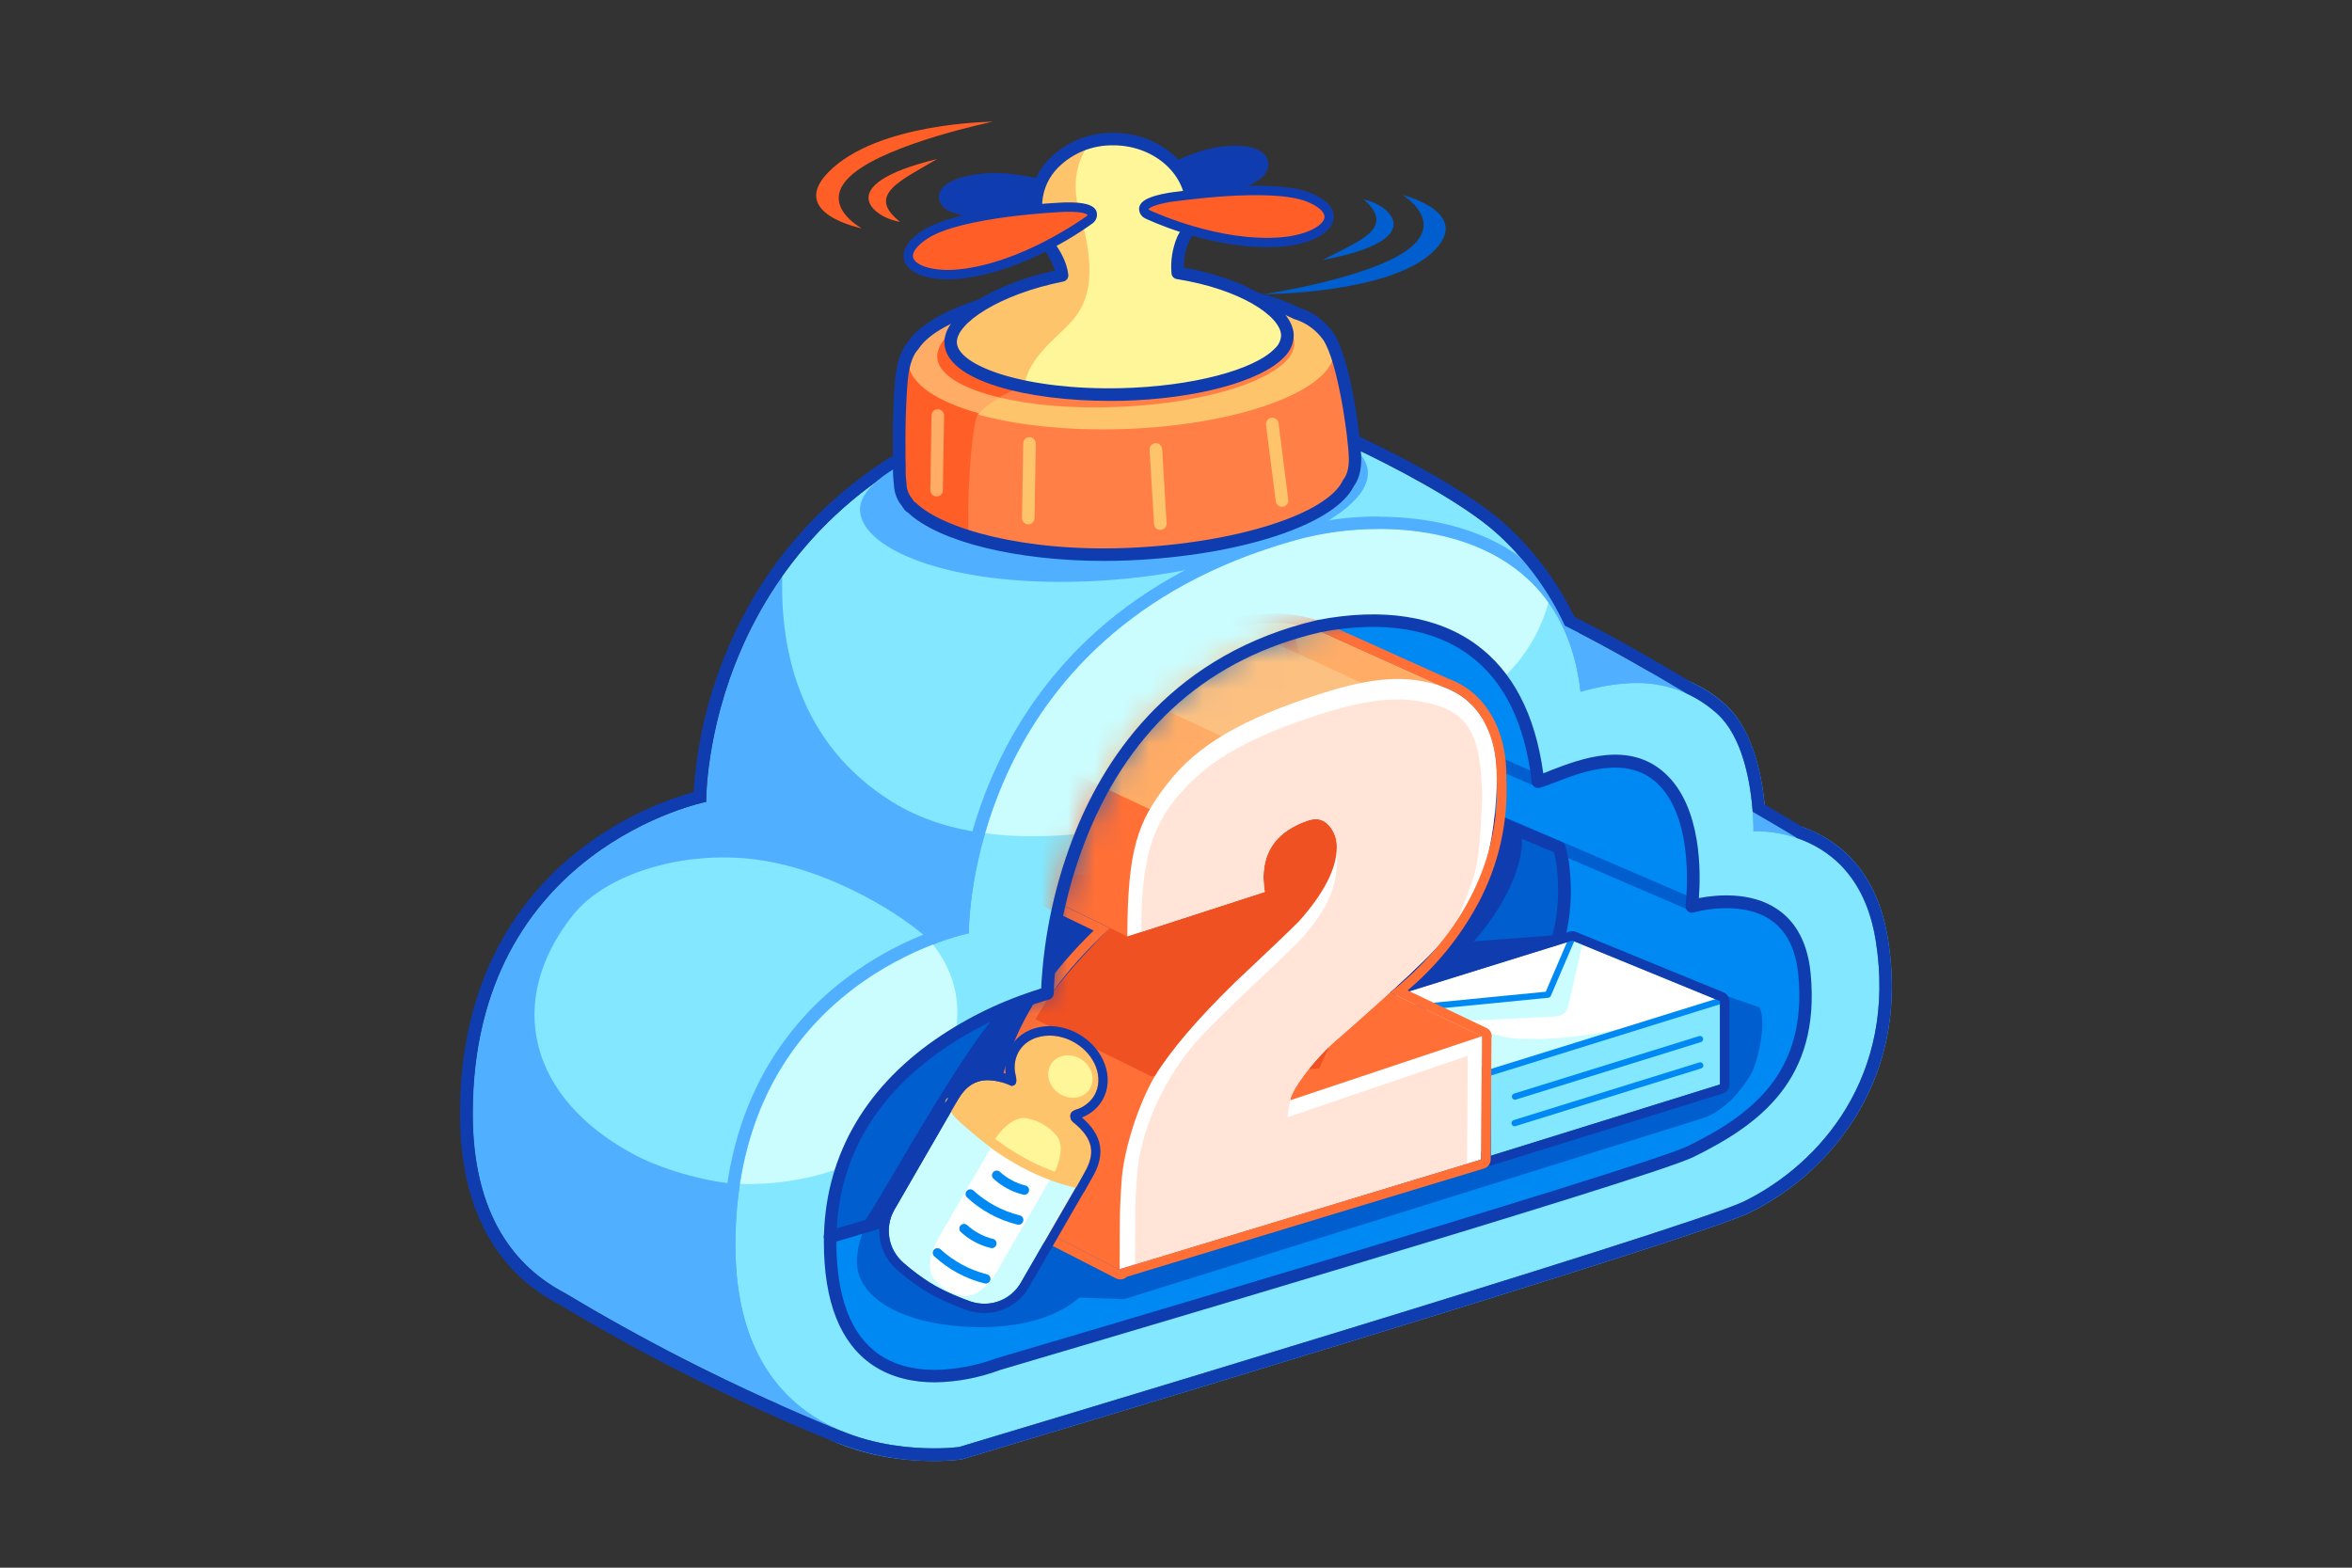
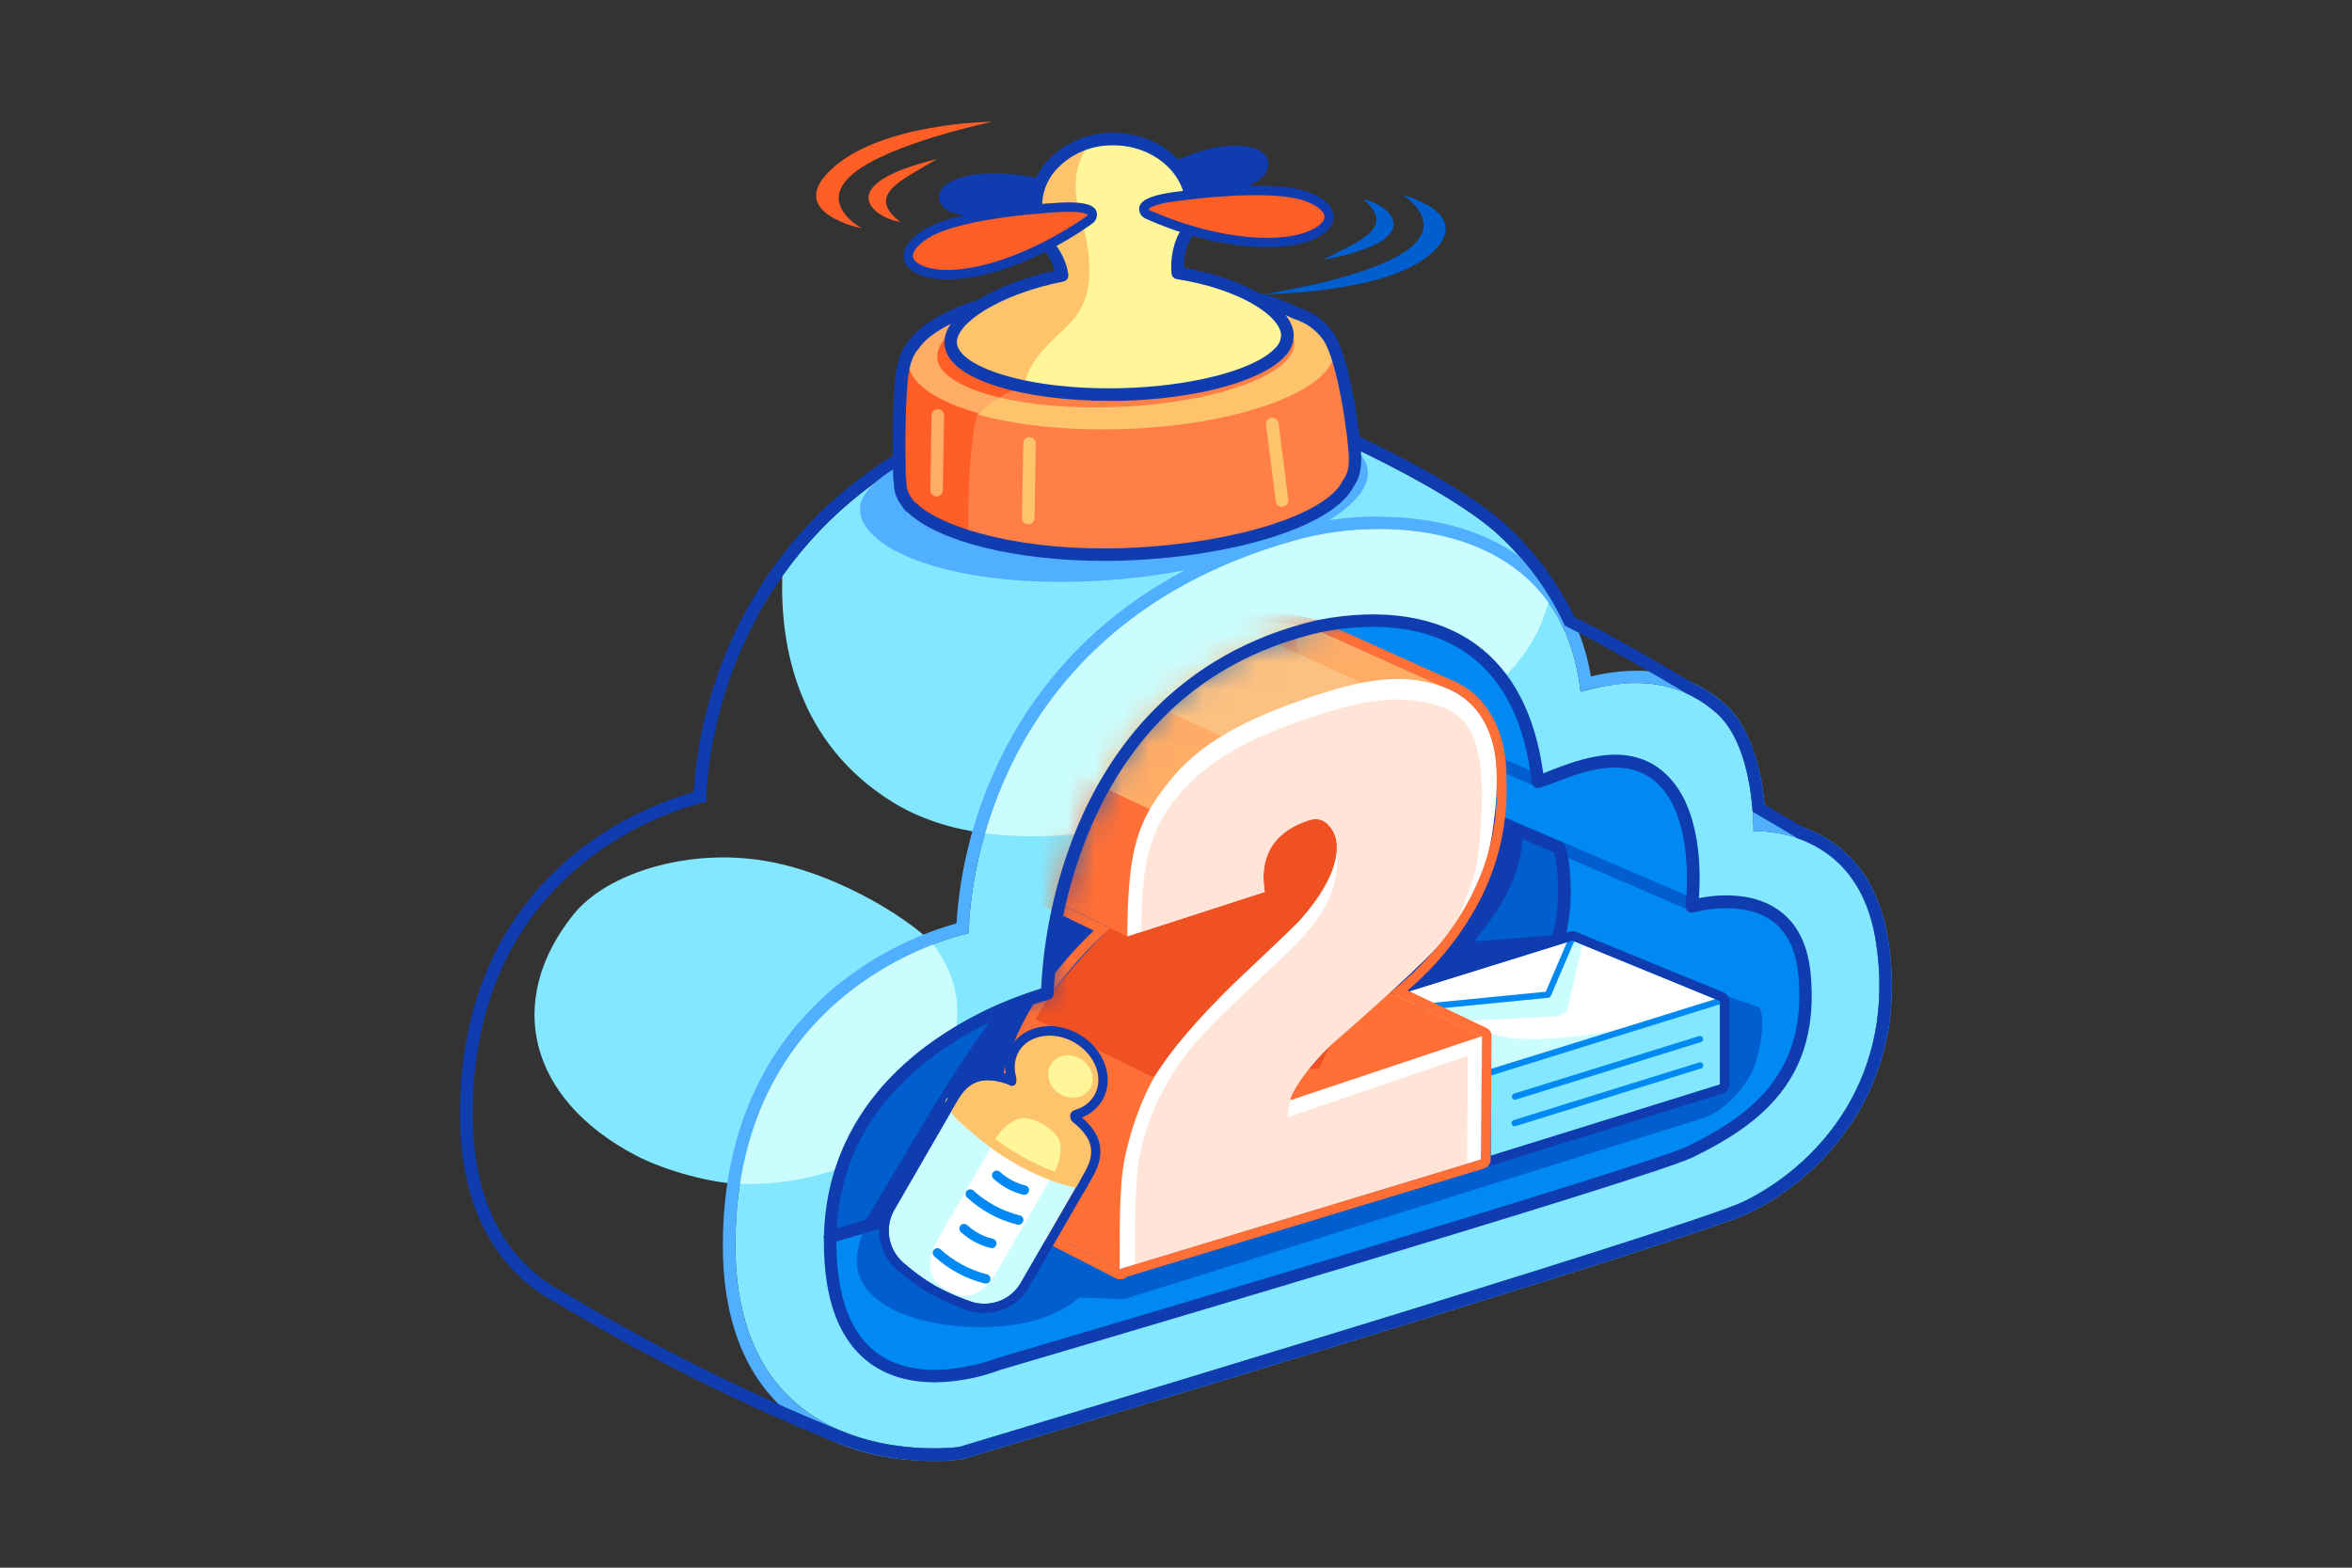
<svg xmlns="http://www.w3.org/2000/svg" width="87" height="58" viewBox="0 0 87 58" fill="none">
  <rect x="0" y="0" width="87" height="58" fill="#333333" stroke="none" />
-   <path d="M69.383 34.8C68.991 32.351 67.585 31.38 66.444 30.996V30.983C65.929 30.676 65.39 30.356 64.832 30.033C64.759 29.038 64.484 27.264 63.496 26.386C63.166 26.091 62.793 25.846 62.39 25.66C61.034 24.848 59.518 23.969 57.939 23.175L57.884 23.149C57.305 21.899 56.488 20.774 55.48 19.836C53.418 17.889 47.44 15.278 46.316 15.026C45.231 14.782 42.698 14.446 40.034 14.772C39.469 14.831 38.91 14.934 38.361 15.08C37.868 15.198 37.384 15.347 36.91 15.526C25.984 19.325 26.116 29.666 26.116 29.666C26.116 29.666 17.48 31.375 17.48 41.202C17.48 44.998 19.089 46.9 20.889 47.838C22.246 48.656 23.714 49.478 25.297 50.287C27.335 51.331 29.29 52.206 31.124 52.947V52.941C33.261 53.838 35.474 53.534 35.474 53.534C35.474 53.534 62.315 45.488 64.496 44.454C67.314 43.075 70.18 39.81 69.383 34.8Z" fill="#50B0FF" />
  <path d="M35.837 34.527C35.837 34.527 35.694 23.413 47.877 19.994C51.04 19.066 57.737 19.151 58.463 25.593C59.443 25.337 61.621 24.723 63.498 26.386C64.921 27.647 64.86 30.754 64.86 30.754C64.86 30.754 68.688 30.489 69.384 34.8C70.186 39.81 67.315 43.075 64.499 44.455C62.315 45.488 35.479 53.534 35.479 53.534C35.479 53.534 27.203 54.675 27.203 46.063C27.202 36.236 35.837 34.527 35.837 34.527Z" fill="#83E8FF" />
  <path d="M47.877 19.994C50.366 19.264 55.042 19.162 57.273 22.288C57.289 22.224 57.307 22.159 57.322 22.094C56.809 21.264 56.19 20.505 55.48 19.836C53.418 17.889 47.44 15.278 46.316 15.026C45.231 14.782 42.698 14.446 40.034 14.772C39.469 14.831 38.91 14.934 38.36 15.08C37.868 15.198 37.384 15.347 36.91 15.526C33.017 16.881 30.53 19.067 28.936 21.317C28.859 23.954 29.517 27.495 32.996 29.663C34.019 30.299 35.189 30.663 36.43 30.83C37.468 27.271 40.265 22.13 47.877 19.994Z" fill="#83E8FF" />
  <path d="M50.53 27.608C50.53 27.608 56.098 26.674 57.276 22.285C55.042 19.159 50.366 19.261 47.88 19.99C40.268 22.127 37.468 27.268 36.438 30.825C42.608 31.661 50.53 27.608 50.53 27.608Z" fill="#CBFDFF" />
  <path d="M34.509 34.939C34.02 34.307 31.255 32.352 28.303 31.851C25.458 31.368 22.438 32.294 21.2 33.848C18.677 37.013 19.523 40.645 23.509 42.743C24.643 43.338 26.381 43.78 27.368 43.803C28.241 38.083 32.352 35.771 34.509 34.939Z" fill="#83E8FF" />
  <path d="M32.577 42.462C32.577 42.462 37.352 38.618 34.509 34.939C32.353 35.771 28.245 38.083 27.368 43.803C30.674 43.883 32.577 42.462 32.577 42.462Z" fill="#CBFDFF" />
  <path d="M38.701 36.7C38.701 36.7 38.701 25.429 48.768 23.086C52.695 22.326 56.281 23.577 56.874 28.848C57.677 28.639 59.923 27.332 61.433 28.721C63.017 30.178 62.574 33.471 62.574 33.471C62.574 33.471 66.409 32.325 66.749 35.994C67.11 39.84 64.818 41.439 62.513 42.567C60.726 43.414 36.861 50.441 36.861 50.441C36.861 50.441 30.645 52.956 30.645 45.909C30.648 38.689 38.701 36.7 38.701 36.7Z" fill="#0089F3" />
  <path d="M62.532 33.675C62.501 33.675 62.47 33.668 62.441 33.655L54.048 30.044C54.018 30.033 53.992 30.016 53.969 29.994C53.946 29.973 53.928 29.946 53.916 29.918C53.904 29.889 53.897 29.858 53.898 29.826C53.898 29.795 53.904 29.764 53.916 29.735C53.929 29.706 53.947 29.68 53.97 29.659C53.992 29.637 54.019 29.62 54.049 29.609C54.078 29.598 54.109 29.593 54.141 29.595C54.172 29.596 54.203 29.604 54.231 29.618L62.625 33.229C62.674 33.25 62.715 33.288 62.739 33.335C62.764 33.383 62.772 33.438 62.761 33.49C62.75 33.542 62.721 33.59 62.679 33.623C62.638 33.657 62.586 33.675 62.532 33.675Z" fill="#005ECE" />
  <path d="M56.702 29.034C56.67 29.034 56.638 29.027 56.609 29.014L52.78 27.34C52.724 27.316 52.679 27.269 52.657 27.212C52.634 27.155 52.635 27.091 52.66 27.034C52.685 26.978 52.731 26.934 52.788 26.911C52.845 26.889 52.909 26.89 52.966 26.914L56.799 28.589C56.848 28.611 56.888 28.648 56.912 28.696C56.937 28.743 56.944 28.797 56.933 28.849C56.922 28.901 56.894 28.948 56.852 28.982C56.811 29.015 56.76 29.034 56.707 29.034H56.702Z" fill="#005ECE" />
  <path d="M30.649 45.833C36.953 43.966 52.18 39.43 53.594 38.757C55.898 37.628 58.19 36.03 57.829 32.183C57.804 31.905 57.752 31.631 57.673 31.363L53.651 29.66C53.733 28.93 53.727 28.192 53.635 27.463L47.951 25.038C47.903 24.547 47.81 24.062 47.672 23.589L47.4 23.473C38.7 26.47 38.7 36.697 38.7 36.697C38.7 36.697 30.706 38.677 30.649 45.833Z" fill="#005ECE" />
  <path d="M30.591 45.91V45.833C30.625 42.108 32.828 39.81 34.664 38.535C35.882 37.702 37.226 37.068 38.644 36.656C38.72 34.789 39.088 32.946 39.734 31.194C40.731 28.507 42.866 24.979 47.382 23.422L47.403 23.415L47.722 23.546L47.729 23.572C47.864 24.038 47.957 24.515 48.006 24.998L53.69 27.422V27.455C53.78 28.175 53.788 28.902 53.712 29.624L57.721 31.32L57.729 31.347C57.81 31.618 57.863 31.896 57.888 32.178C58.245 35.994 56.048 37.62 53.62 38.809C52.206 39.478 37.097 43.981 30.666 45.885L30.591 45.91ZM47.399 23.541C42.943 25.085 40.831 28.573 39.844 31.231C39.195 32.985 38.829 34.831 38.76 36.7V36.746L38.715 36.757C37.294 37.16 35.947 37.792 34.727 38.628C32.922 39.878 30.768 42.127 30.709 45.75C37.178 43.834 52.169 39.37 53.569 38.702C55.96 37.532 58.123 35.932 57.772 32.187C57.748 31.921 57.7 31.659 57.626 31.404L53.647 29.719L53.582 29.735L53.594 29.651V29.58H53.602C53.672 28.89 53.664 28.195 53.581 27.507L47.897 25.081V25.048C47.849 24.57 47.759 24.097 47.628 23.635L47.399 23.541Z" fill="#005ECE" />
  <path d="M40.744 46.707C40.434 48.054 38.819 49.126 36.202 49.099C33.585 49.073 31.755 48.121 31.696 46.74C31.675 46.22 31.917 45.393 32.112 45.322C33.658 44.766 34.584 44.2 36.568 44.219C39.185 44.246 41.054 45.356 40.744 46.707Z" fill="#005ECE" />
  <path d="M43.39 37.16V32.355L39.439 32.371C39.063 33.716 38.842 35.099 38.78 36.495C38.344 36.617 37.917 36.773 37.504 36.959V37.068C36.583 36.959 32.434 44.655 31.914 45.279C35.807 44.119 39.66 42.973 43.567 41.789C44.017 40.368 45.579 37.913 43.39 37.16Z" fill="#0F3DB0" />
  <path d="M56.284 30.847C56.284 30.847 56.596 32.404 54.52 34.826L58.188 34.548L59.847 36.487L49.227 39.427L49.399 37.04L54.312 29.913L56.284 30.847Z" fill="#0F3DB0" />
  <path d="M30.703 45.994C30.647 45.994 30.593 45.974 30.55 45.938C30.508 45.901 30.48 45.851 30.472 45.795C30.464 45.74 30.476 45.684 30.507 45.637C30.537 45.59 30.583 45.555 30.637 45.539L32.458 45.001C39.364 42.957 52.22 39.154 53.495 38.55C55.826 37.408 57.94 35.848 57.599 32.208C57.579 31.981 57.54 31.756 57.483 31.536L53.574 29.882C53.545 29.871 53.519 29.855 53.496 29.835C53.468 29.81 53.446 29.779 53.433 29.743C53.42 29.708 53.415 29.67 53.42 29.632C53.494 28.966 53.494 28.293 53.42 27.627L47.861 25.253C47.823 25.237 47.79 25.212 47.766 25.179C47.741 25.146 47.726 25.107 47.721 25.067C47.674 24.588 47.584 24.115 47.45 23.654C47.433 23.595 47.441 23.531 47.471 23.477C47.501 23.424 47.551 23.384 47.61 23.367C47.669 23.35 47.733 23.358 47.786 23.388C47.84 23.418 47.88 23.468 47.896 23.527C48.025 23.97 48.115 24.422 48.167 24.88L53.724 27.252C53.761 27.268 53.794 27.293 53.818 27.325C53.842 27.357 53.858 27.394 53.864 27.434C53.951 28.125 53.963 28.823 53.899 29.516L57.768 31.152C57.799 31.165 57.827 31.186 57.85 31.211C57.873 31.236 57.889 31.267 57.899 31.299C57.984 31.581 58.039 31.87 58.065 32.163C58.433 36.084 56.185 37.751 53.701 38.968C52.39 39.589 39.512 43.398 32.589 45.446L30.769 45.985C30.747 45.991 30.725 45.994 30.703 45.994Z" fill="#0F3DB0" />
  <path d="M65.064 37.261L62.594 36.409L53.338 37.569C53.338 37.569 38.164 43.017 38.086 42.904C38.009 42.79 33.495 45.977 33.495 45.977L37.131 47.908L41.578 48.066L63.038 41.354C63.038 41.354 63.989 41.077 64.758 39.755C65.038 39.287 65.38 37.682 65.064 37.261Z" fill="#005ECE" />
  <mask id="mask0_1_21093" style="mask-type:luminance" maskUnits="userSpaceOnUse" x="30" y="22" width="37" height="29">
    <path d="M38.701 36.7C38.701 36.7 38.701 25.429 48.768 23.086C52.695 22.326 56.281 23.577 56.874 28.848C57.677 28.639 59.923 27.332 61.433 28.721C63.017 30.178 62.574 33.471 62.574 33.471C62.574 33.471 66.409 32.325 66.749 35.994C67.11 39.84 64.818 41.439 62.513 42.567C60.726 43.414 36.861 50.441 36.861 50.441C36.861 50.441 30.645 52.956 30.645 45.909C30.648 38.689 38.701 36.7 38.701 36.7Z" fill="white" />
  </mask>
  <g mask="url(#mask0_1_21093)">
    <path d="M63.621 37.034L58.158 34.796L49.587 37.462V40.117L55.088 42.775L63.621 40.121V37.035L63.616 37.036L63.621 37.034Z" fill="#50B0FF" />
    <path d="M63.621 40.121L55.049 42.788V39.702L63.621 37.035V40.121Z" fill="#83E8FF" />
    <path d="M63.621 37.034L55.048 39.7L49.587 37.462L58.158 34.796L63.621 37.034Z" fill="white" />
    <path d="M49.8 37.528L57.241 36.799L58.142 34.663L58.568 34.779L58.029 37.141C58.02 37.257 57.971 37.367 57.891 37.451C57.811 37.536 57.704 37.59 57.588 37.605L53.779 37.789C54.134 37.975 55.171 38.298 55.961 38.413C58.373 38.593 60.976 37.828 61.573 37.642C60.181 38.094 56.536 39.227 55.139 39.679L49.8 37.528Z" fill="#CBFDFF" />
    <path d="M55.048 39.816C55.033 39.816 55.018 39.814 55.004 39.808L49.543 37.57C49.528 37.565 49.514 37.557 49.502 37.547C49.491 37.536 49.481 37.523 49.474 37.509C49.468 37.495 49.464 37.479 49.464 37.463C49.464 37.447 49.466 37.431 49.472 37.417C49.478 37.402 49.487 37.389 49.498 37.378C49.51 37.367 49.523 37.358 49.538 37.352C49.553 37.346 49.569 37.344 49.584 37.344C49.6 37.345 49.616 37.349 49.63 37.356L55.053 39.577L63.586 36.923C63.615 36.915 63.646 36.919 63.672 36.933C63.699 36.948 63.719 36.972 63.727 37.001C63.736 37.029 63.734 37.061 63.72 37.087C63.706 37.114 63.683 37.135 63.654 37.145L55.082 39.813C55.071 39.816 55.06 39.817 55.048 39.816Z" fill="#0089F3" />
    <path d="M55.043 43.057C55.012 43.057 54.983 43.045 54.961 43.023C54.939 43.001 54.927 42.972 54.927 42.941V39.759C54.927 39.728 54.939 39.699 54.961 39.677C54.983 39.655 55.012 39.643 55.043 39.643C55.074 39.643 55.103 39.655 55.125 39.677C55.147 39.699 55.159 39.728 55.159 39.759V42.941C55.159 42.972 55.147 43.001 55.125 43.023C55.103 43.045 55.074 43.057 55.043 43.057Z" fill="#0089F3" />
    <path d="M56.044 40.687C56.018 40.688 55.993 40.681 55.972 40.666C55.951 40.651 55.935 40.63 55.928 40.605C55.919 40.575 55.922 40.544 55.936 40.517C55.951 40.489 55.975 40.469 56.005 40.46L62.849 38.332C62.878 38.323 62.909 38.326 62.937 38.34C62.964 38.354 62.984 38.379 62.994 38.408C62.998 38.422 63 38.438 62.999 38.453C62.997 38.468 62.993 38.483 62.986 38.497C62.979 38.511 62.969 38.523 62.957 38.532C62.945 38.542 62.932 38.55 62.917 38.554L56.073 40.681C56.064 40.685 56.054 40.687 56.044 40.687Z" fill="#0089F3" />
    <path d="M56.044 41.667C56.013 41.672 55.982 41.664 55.957 41.646C55.932 41.627 55.915 41.6 55.91 41.569C55.906 41.538 55.914 41.507 55.932 41.482C55.951 41.457 55.978 41.44 56.009 41.435L62.853 39.308C62.868 39.303 62.883 39.301 62.899 39.302C62.914 39.303 62.929 39.307 62.943 39.314C62.957 39.321 62.969 39.331 62.979 39.343C62.989 39.355 62.997 39.369 63.002 39.383C63.006 39.398 63.008 39.414 63.006 39.429C63.005 39.445 63 39.46 62.992 39.474C62.985 39.487 62.975 39.499 62.963 39.509C62.95 39.518 62.937 39.526 62.922 39.53L56.078 41.657C56.067 41.662 56.056 41.666 56.044 41.667Z" fill="#0089F3" />
    <path d="M49.83 37.645C49.799 37.646 49.769 37.635 49.746 37.615C49.723 37.594 49.71 37.565 49.708 37.534C49.707 37.504 49.717 37.474 49.738 37.451C49.759 37.428 49.788 37.414 49.818 37.413L57.177 36.691L58.066 34.618C58.078 34.59 58.101 34.568 58.13 34.556C58.158 34.545 58.19 34.545 58.218 34.557C58.247 34.569 58.269 34.592 58.281 34.621C58.292 34.65 58.291 34.681 58.279 34.71L57.364 36.845C57.356 36.864 57.343 36.881 57.326 36.893C57.309 36.905 57.29 36.913 57.269 36.915L49.845 37.644L49.83 37.645Z" fill="#0089F3" />
    <path d="M58.158 34.8L63.621 37.038V40.123L55.088 42.775L49.587 40.117V37.468L58.158 34.8ZM58.158 34.452C58.123 34.452 58.089 34.457 58.055 34.467L49.483 37.135C49.412 37.157 49.351 37.201 49.307 37.261C49.263 37.321 49.239 37.393 49.239 37.467V40.122C49.239 40.187 49.258 40.251 49.292 40.307C49.327 40.362 49.377 40.407 49.435 40.435L54.937 43.093C54.984 43.115 55.036 43.127 55.088 43.127C55.123 43.127 55.158 43.122 55.191 43.111L63.724 40.457C63.795 40.435 63.857 40.391 63.901 40.331C63.945 40.272 63.969 40.2 63.969 40.125V37.04C63.969 36.954 63.938 36.872 63.882 36.808C63.847 36.767 63.802 36.734 63.752 36.714L58.291 34.476C58.249 34.459 58.204 34.45 58.158 34.451V34.452Z" fill="#0F3DB0" />
    <path d="M54.815 38.34L51.416 36.716C52.365 35.851 53.014 35.219 53.353 34.827C53.995 34.057 54.505 33.185 54.861 32.248C55.192 31.371 55.365 29.764 55.371 28.827C55.382 27.063 54.723 25.927 53.399 25.413L48.963 23.416L48.908 23.391L48.734 23.312L48.706 23.301C48.065 23.075 47.383 22.988 46.706 23.046C45.963 23.094 45.163 23.301 44.282 23.59C41.426 24.527 39.808 25.506 38.761 26.893C37.681 28.285 37.305 29.305 37.304 32.501L37.298 32.513H37.304L41.063 34.336C39.776 35.624 38.856 36.73 38.301 37.654C37.744 38.61 37.38 39.667 37.231 40.764C37.17 41.028 37.128 41.297 37.103 41.567C37.087 41.896 37.06 42.227 37.053 42.588C37.044 43.013 37.053 43.748 37.044 44.71L37.032 44.73L41.44 46.99L41.463 46.943L54.786 42.898L54.815 38.352L54.822 38.344L54.815 38.34Z" fill="#FF6F36" />
    <path d="M48.799 39.536L53.555 28.91L45.692 29.311L41.698 34.647L41.064 34.336C39.777 35.624 38.856 36.73 38.302 37.654C38.293 37.669 38.286 37.685 38.276 37.7L42.58 39.818L48.799 39.536Z" fill="#F05123" />
    <path d="M53.396 25.417L48.961 23.419L48.906 23.395L48.732 23.316L48.704 23.304C48.063 23.078 47.381 22.991 46.703 23.049C45.961 23.098 45.16 23.304 44.28 23.593C43.359 23.885 42.46 24.243 41.591 24.666L41.561 24.707L41.534 24.694C40.283 25.328 39.41 26.034 38.758 26.898C38.518 27.201 38.3 27.521 38.106 27.856L42.539 29.944L55.356 29.175C55.361 29.059 55.364 28.943 55.365 28.834C55.375 27.066 54.717 25.927 53.396 25.417Z" fill="#FFAC66" />
    <path d="M49.013 29.023L50.589 25.361L45.807 23.177C45.29 23.287 44.78 23.426 44.279 23.596C43.358 23.887 42.459 24.246 41.59 24.669L41.56 24.709L41.534 24.696C41.241 24.845 40.97 24.997 40.722 25.155L49.013 29.023Z" fill="#FCC181" />
    <path d="M55.364 28.831C55.364 29.768 55.185 31.375 54.856 32.252C54.499 33.188 53.989 34.06 53.348 34.83C52.821 35.438 51.559 36.618 49.575 38.357C48.68 39.09 47.784 40.281 47.719 40.709L54.814 38.338L54.785 42.898L41.416 46.958C41.423 45.974 41.416 45.23 41.43 44.799C41.438 44.434 41.464 44.103 41.482 43.768C41.553 42.518 42.133 40.813 42.712 39.824C43.3 38.864 44.285 37.709 45.666 36.361C46.856 35.243 47.649 34.485 48.047 34.087C48.975 33.045 49.442 32.134 49.448 31.353C49.455 31.203 49.433 31.055 49.382 30.914C49.332 30.774 49.254 30.645 49.153 30.535C48.955 30.31 48.699 30.249 48.384 30.356C47.285 30.728 46.735 31.435 46.733 32.478C46.739 32.652 46.755 32.826 46.781 32.999L41.7 34.645C41.706 31.407 42.091 30.379 43.197 28.978C44.269 27.586 45.922 26.604 48.839 25.671C49.738 25.384 50.554 25.18 51.313 25.135C52.007 25.079 52.704 25.171 53.359 25.404C54.706 25.904 55.375 27.047 55.364 28.831Z" fill="white" />
    <path d="M53.352 26.164C52.699 25.931 52.003 25.838 51.311 25.892C50.552 25.937 49.736 26.138 48.837 26.425C45.92 27.353 44.408 28.325 43.351 29.73C42.445 30.931 42.222 32.312 42.216 34.475L46.782 32.996C46.756 32.824 46.74 32.65 46.735 32.475C46.735 31.433 47.285 30.726 48.385 30.354C48.7 30.247 48.956 30.307 49.154 30.532C49.255 30.643 49.333 30.772 49.383 30.912C49.434 31.052 49.456 31.201 49.449 31.35C49.565 32.91 48.974 33.794 48.045 34.83C47.649 35.225 46.855 35.982 45.665 37.1C44.282 38.447 43.896 38.881 43.306 39.843C42.733 40.778 42.333 41.808 42.127 42.885C42.053 43.466 42.01 44.05 41.997 44.635C41.988 45.063 41.99 45.802 41.984 46.778L54.267 43.043L54.292 39.062L47.627 41.336V41.329C47.637 41.114 47.676 40.902 47.743 40.698L47.721 40.706C47.788 40.278 48.683 39.082 49.577 38.353C51.56 36.613 52.825 35.435 53.349 34.827C54.022 34.015 54.135 33.453 54.465 32.579C54.749 31.822 54.785 30.341 54.83 29.396C54.76 27.815 54.61 26.635 53.352 26.164Z" fill="#FFE4D7" />
    <path d="M47.087 23.044C47.647 23.038 48.203 23.13 48.731 23.316L48.963 23.419L53.399 25.417C54.831 25.917 55.404 27.396 55.365 28.788C55.527 32.036 53.838 34.82 51.421 36.72L54.82 38.344H54.827L54.82 38.352L54.791 42.898L41.461 46.94L41.438 46.987L37.03 44.726C36.841 40.21 37.677 37.468 41.063 34.336L37.304 32.525H37.298C37.189 28.008 38.671 26.086 42.07 24.449C43.586 23.835 45.363 23.05 47.091 23.05M47.091 22.702C45.425 22.702 43.756 23.384 42.284 23.987L41.936 24.127L41.916 24.136C40.02 25.048 38.835 26 38.071 27.223C37.248 28.536 36.887 30.218 36.947 32.526C36.948 32.586 36.965 32.643 36.995 32.694C37.025 32.745 37.067 32.788 37.118 32.818C37.134 32.828 37.151 32.837 37.169 32.844L40.456 34.428C38.941 35.899 37.958 37.328 37.379 38.889C36.8 40.45 36.579 42.274 36.683 44.741C36.686 44.803 36.705 44.862 36.738 44.914C36.771 44.966 36.818 45.008 36.872 45.036L41.28 47.297C41.329 47.322 41.384 47.335 41.439 47.335C41.478 47.335 41.518 47.33 41.555 47.318C41.604 47.3 41.649 47.273 41.686 47.236L54.893 43.231C54.964 43.209 55.026 43.166 55.071 43.106C55.115 43.047 55.139 42.975 55.14 42.9L55.169 38.412C55.181 38.362 55.181 38.309 55.169 38.258C55.147 38.169 55.09 38.093 55.012 38.046C54.993 38.034 54.973 38.024 54.952 38.016L52.069 36.642C53.132 35.742 54.016 34.65 54.676 33.424C55.438 32.001 55.799 30.397 55.72 28.784C55.755 27.392 55.206 25.702 53.561 25.104L53.548 25.097L49.113 23.099L48.984 23.041L48.885 22.997C48.857 22.985 48.827 22.976 48.797 22.97C48.249 22.784 47.674 22.691 47.095 22.695L47.091 22.702Z" fill="#FF6F36" />
    <path d="M37.748 47.472C37.566 47.779 37.283 48.014 36.948 48.138C36.613 48.262 36.246 48.267 35.907 48.153C34.982 47.855 34.13 47.365 33.407 46.715C33.138 46.479 32.958 46.158 32.897 45.805C32.836 45.452 32.898 45.089 33.072 44.776L35.324 40.877C35.512 40.562 35.805 40.323 36.152 40.203C36.499 40.082 36.877 40.087 37.22 40.216C37.611 40.355 37.99 40.525 38.353 40.725C38.81 40.978 39.241 41.276 39.638 41.616C39.918 41.849 40.107 42.173 40.173 42.531C40.24 42.889 40.178 43.259 40 43.577L37.748 47.472Z" fill="#CBFDFF" />
    <path d="M39.743 38.569C38.975 38.123 38.047 38.28 37.681 38.909C37.543 39.153 37.499 39.438 37.554 39.713C37.68 40.163 37.487 40.16 37.417 40.177C37.384 40.164 37.29 40.12 37.256 40.107C36.38 39.786 35.826 40.006 35.438 40.676C35.311 40.897 35.3 40.93 35.173 41.15C35.268 41.275 35.374 41.392 35.489 41.498C36.658 42.571 38.049 43.373 39.562 43.848C39.645 43.874 39.728 43.896 39.813 43.913C39.953 43.672 39.975 43.619 40.114 43.377C40.497 42.714 40.489 42.149 39.674 41.51C39.674 41.504 39.617 41.439 39.611 41.433C39.509 41.14 39.717 41.092 39.779 41.061C40.071 40.979 40.32 40.789 40.475 40.528C40.845 39.89 40.516 39.015 39.743 38.569Z" fill="#FEC46B" />
    <path d="M36.655 42.456L34.71 45.812C34.379 46.383 34.305 46.994 34.528 47.286C34.664 47.469 34.837 47.622 35.035 47.736C35.233 47.849 35.453 47.921 35.68 47.946C36.044 47.99 36.538 47.619 36.867 47.051L38.859 43.606C38.215 43.36 37.597 43.053 37.013 42.688C36.887 42.615 36.771 42.536 36.655 42.456Z" fill="white" />
    <path d="M39.091 42.028C38.805 41.679 38.403 41.445 37.958 41.369C37.584 41.303 37.067 41.682 36.722 42.28C36.688 42.338 36.654 42.396 36.619 42.456C36.735 42.537 36.862 42.619 36.988 42.697C37.583 43.067 38.212 43.378 38.867 43.626L38.916 43.542C39.261 42.955 39.336 42.317 39.091 42.028Z" fill="#FFF699" />
    <path d="M40.293 40.313C40.53 39.971 40.409 39.477 40.023 39.21C39.637 38.942 39.132 39.003 38.895 39.344C38.659 39.686 38.78 40.18 39.166 40.447C39.552 40.715 40.057 40.655 40.293 40.313Z" fill="#FFF699" />
    <path d="M37.66 45.304C37.646 45.306 37.633 45.306 37.619 45.304C36.926 45.129 36.287 44.782 35.763 44.295C35.732 44.262 35.715 44.218 35.716 44.173C35.716 44.128 35.734 44.085 35.766 44.053C35.798 44.021 35.841 44.002 35.886 44.002C35.931 44.001 35.975 44.017 36.008 44.048C36.489 44.486 37.069 44.799 37.699 44.961C37.745 44.966 37.788 44.989 37.816 45.026C37.845 45.062 37.859 45.108 37.853 45.154C37.848 45.2 37.825 45.243 37.788 45.272C37.752 45.3 37.706 45.314 37.66 45.309V45.304Z" fill="#0089F3" />
    <path d="M36.666 46.168C36.653 46.17 36.64 46.17 36.627 46.168C36.218 46.065 35.842 45.861 35.533 45.574C35.502 45.541 35.485 45.498 35.485 45.453C35.486 45.407 35.504 45.364 35.536 45.332C35.568 45.3 35.61 45.282 35.656 45.281C35.701 45.28 35.744 45.296 35.777 45.327C36.041 45.568 36.36 45.74 36.705 45.829C36.728 45.832 36.75 45.839 36.77 45.85C36.791 45.861 36.808 45.876 36.823 45.894C36.837 45.912 36.848 45.933 36.854 45.955C36.86 45.977 36.862 46 36.86 46.023C36.857 46.046 36.85 46.068 36.839 46.088C36.828 46.108 36.813 46.126 36.795 46.14C36.777 46.154 36.756 46.165 36.734 46.172C36.712 46.178 36.689 46.18 36.666 46.177V46.168Z" fill="#0089F3" />
    <path d="M37.874 44.196C37.861 44.197 37.848 44.197 37.834 44.196C37.426 44.093 37.05 43.888 36.741 43.601C36.71 43.568 36.693 43.525 36.693 43.479C36.694 43.434 36.712 43.391 36.744 43.359C36.776 43.327 36.818 43.309 36.864 43.308C36.909 43.307 36.952 43.323 36.985 43.354C37.249 43.594 37.568 43.767 37.913 43.856C37.959 43.862 38 43.886 38.028 43.922C38.056 43.958 38.069 44.004 38.064 44.049C38.059 44.095 38.036 44.136 38 44.165C37.965 44.194 37.92 44.208 37.874 44.204V44.196Z" fill="#0089F3" />
    <path d="M39.814 43.944C39.8 43.946 39.786 43.946 39.773 43.944C36.77 43.217 35.078 40.982 35.007 40.887C34.992 40.869 34.98 40.847 34.973 40.825C34.966 40.802 34.964 40.778 34.967 40.755C34.97 40.731 34.977 40.708 34.989 40.687C35.001 40.667 35.017 40.649 35.036 40.635C35.055 40.62 35.077 40.61 35.1 40.605C35.123 40.599 35.147 40.599 35.17 40.603C35.194 40.607 35.216 40.616 35.236 40.629C35.256 40.642 35.273 40.659 35.286 40.679C35.303 40.701 36.978 42.91 39.855 43.606C39.901 43.611 39.943 43.635 39.972 43.671C40.001 43.708 40.014 43.754 40.008 43.8C40.003 43.846 39.98 43.888 39.943 43.917C39.907 43.946 39.86 43.959 39.814 43.954V43.944Z" fill="#FEC46B" />
    <path d="M36.445 47.48C36.432 47.481 36.418 47.481 36.405 47.48C35.712 47.305 35.074 46.958 34.549 46.471C34.518 46.438 34.501 46.395 34.502 46.349C34.502 46.304 34.521 46.261 34.552 46.229C34.584 46.197 34.627 46.179 34.672 46.178C34.717 46.177 34.761 46.193 34.794 46.224C35.274 46.663 35.855 46.978 36.485 47.14C36.531 47.147 36.572 47.17 36.6 47.206C36.628 47.242 36.641 47.288 36.636 47.334C36.63 47.379 36.608 47.421 36.572 47.45C36.537 47.478 36.491 47.492 36.446 47.488L36.445 47.48Z" fill="#0089F3" />
    <path d="M38.818 38.313C39.144 38.315 39.464 38.404 39.746 38.569C40.518 39.014 40.848 39.89 40.482 40.525C40.327 40.785 40.078 40.976 39.786 41.057C39.724 41.089 39.516 41.136 39.618 41.43C39.618 41.435 39.675 41.5 39.681 41.506C40.493 42.145 40.504 42.71 40.122 43.374C39.982 43.615 39.96 43.668 39.82 43.91H39.813C39.127 45.099 38.441 46.287 37.755 47.474C37.619 47.708 37.423 47.901 37.188 48.034C36.953 48.167 36.687 48.236 36.416 48.234C36.246 48.234 36.077 48.208 35.914 48.155C35.816 48.123 34.886 47.776 34.388 47.447C34.047 47.228 33.723 46.984 33.418 46.717C33.146 46.482 32.964 46.161 32.901 45.808C32.838 45.455 32.898 45.09 33.072 44.776L35.324 40.877C35.33 40.866 35.338 40.855 35.345 40.844C35.369 40.799 35.398 40.749 35.439 40.677C35.708 40.213 36.058 39.963 36.541 39.963C36.786 39.97 37.028 40.019 37.256 40.108C37.29 40.121 37.384 40.165 37.418 40.178C37.487 40.163 37.68 40.166 37.554 39.714C37.499 39.44 37.544 39.154 37.681 38.91C37.905 38.522 38.339 38.314 38.818 38.314M38.818 37.966C38.196 37.966 37.658 38.254 37.379 38.736C37.209 39.034 37.147 39.382 37.203 39.721C36.989 39.652 36.766 39.616 36.541 39.613C35.95 39.613 35.478 39.911 35.137 40.501C35.098 40.569 35.07 40.617 35.045 40.663L35.022 40.7L33.916 42.617L32.771 44.6C32.554 44.981 32.476 45.426 32.55 45.859C32.623 46.291 32.844 46.685 33.175 46.973C33.493 47.252 33.831 47.507 34.187 47.735C34.725 48.089 35.688 48.449 35.798 48.484C35.995 48.547 36.2 48.58 36.407 48.58C36.739 48.581 37.064 48.496 37.352 48.332C37.64 48.168 37.88 47.932 38.047 47.646L40.071 44.142C40.087 44.124 40.101 44.105 40.112 44.084C40.184 43.96 40.228 43.884 40.267 43.809C40.305 43.733 40.346 43.665 40.414 43.548C40.902 42.701 40.778 41.997 40.02 41.344C40.338 41.221 40.606 40.995 40.779 40.701C41.243 39.902 40.852 38.812 39.915 38.265C39.581 38.069 39.202 37.965 38.815 37.962L38.818 37.966Z" fill="#0F3DB0" />
  </g>
  <path d="M34.584 51.143C33.825 51.143 32.998 50.99 32.278 50.505C31.081 49.693 30.475 48.164 30.475 45.948C30.475 42.921 31.899 40.332 34.594 38.459C35.793 37.63 37.116 36.995 38.512 36.577C38.609 34.577 39.04 32.607 39.788 30.749C40.955 27.866 43.456 24.169 48.745 22.938C51.144 22.474 53.17 22.792 54.617 23.854C55.96 24.841 56.789 26.44 57.085 28.61C57.174 28.578 57.273 28.54 57.379 28.494C58.456 28.08 60.26 27.385 61.597 28.616C62.962 29.87 62.91 32.328 62.841 33.227C63.443 33.111 64.745 32.962 65.741 33.637C66.458 34.12 66.873 34.924 66.976 36.025C67.344 39.939 65.1 41.602 62.619 42.817C60.842 43.659 38.102 50.357 36.983 50.689C36.216 50.977 35.404 51.131 34.584 51.143ZM50.79 23.193C50.135 23.197 49.483 23.264 48.841 23.392C44.764 24.34 41.861 26.872 40.222 30.91C39.475 32.772 39.053 34.749 38.976 36.755C38.977 36.807 38.959 36.857 38.927 36.898C38.895 36.939 38.85 36.968 38.8 36.981C37.389 37.383 36.053 38.014 34.846 38.847C32.253 40.656 30.938 43.044 30.938 45.948C30.938 48 31.476 49.403 32.536 50.124C34.247 51.284 36.799 50.272 36.828 50.262L36.849 50.255C37.087 50.185 60.676 43.236 62.423 42.407C64.751 41.267 66.862 39.71 66.52 36.076C66.431 35.121 66.084 34.434 65.489 34.031C64.355 33.264 62.662 33.754 62.646 33.758C62.609 33.77 62.57 33.771 62.532 33.763C62.494 33.755 62.459 33.737 62.429 33.712C62.4 33.687 62.377 33.655 62.363 33.619C62.349 33.583 62.344 33.544 62.349 33.506C62.349 33.473 62.756 30.32 61.284 28.965C60.159 27.931 58.523 28.559 57.547 28.935C57.315 29.026 57.108 29.105 56.949 29.146C56.917 29.155 56.883 29.156 56.85 29.151C56.817 29.145 56.786 29.132 56.758 29.113C56.731 29.094 56.708 29.07 56.691 29.041C56.674 29.012 56.663 28.98 56.659 28.947C56.414 26.768 55.635 25.181 54.339 24.233C53.407 23.548 52.2 23.193 50.79 23.193Z" fill="#0F3DB0" />
  <path d="M51.001 19.569C54.202 19.569 57.932 20.879 58.463 25.593C59.13 25.395 59.82 25.285 60.515 25.268C61.615 25.251 62.681 25.65 63.499 26.386C64.921 27.647 64.861 30.754 64.861 30.754C64.861 30.754 64.907 30.754 64.989 30.754C65.661 30.754 68.769 30.964 69.383 34.803C70.185 39.813 67.314 43.079 64.499 44.458C62.314 45.492 35.478 53.537 35.478 53.537C35.167 53.573 34.854 53.59 34.54 53.587C32.374 53.587 27.202 52.875 27.202 46.067C27.202 36.239 35.837 34.531 35.837 34.531C35.837 34.531 35.695 23.417 47.877 19.997C48.894 19.712 49.945 19.569 51.001 19.572M51.001 19.108C49.901 19.105 48.805 19.255 47.746 19.552C44.904 20.35 42.48 21.633 40.547 23.364C38.993 24.759 37.741 26.456 36.867 28.352C36.014 30.179 35.51 32.149 35.38 34.161C33.88 34.587 32.473 35.293 31.234 36.242C29.948 37.222 28.892 38.472 28.141 39.904C27.213 41.676 26.738 43.75 26.738 46.068C26.738 49.176 27.77 51.429 29.804 52.768C31.415 53.83 33.269 54.052 34.54 54.052C34.875 54.055 35.209 54.037 35.541 53.998C35.565 53.995 35.589 53.99 35.611 53.983C36.709 53.654 62.507 45.916 64.697 44.878C66.348 44.069 67.733 42.804 68.69 41.234C69.835 39.326 70.221 37.138 69.836 34.738C69.235 30.982 66.415 30.395 65.312 30.312C65.268 29.348 65.03 27.139 63.804 26.051C62.901 25.239 61.726 24.798 60.513 24.816C59.952 24.821 59.393 24.892 58.848 25.028C58.506 23 57.544 21.459 55.985 20.437C54.321 19.345 52.355 19.117 50.997 19.117L51.001 19.108Z" fill="#50B0FF" />
  <path d="M42.34 14.637C43.676 14.63 45.008 14.761 46.317 15.028C47.44 15.28 53.419 17.891 55.481 19.837C56.489 20.775 57.305 21.9 57.884 23.149L57.938 23.176C59.517 23.969 61.033 24.851 62.389 25.66C62.792 25.846 63.165 26.091 63.496 26.387C64.487 27.265 64.758 29.038 64.831 30.034C65.389 30.356 65.928 30.676 66.443 30.984V30.997C67.585 31.381 68.995 32.351 69.383 34.8C70.184 39.81 67.313 43.076 64.498 44.455C62.314 45.488 35.477 53.534 35.477 53.534C35.169 53.57 34.859 53.586 34.549 53.584C33.706 53.584 32.406 53.476 31.133 52.941V52.947C29.299 52.206 27.343 51.323 25.305 50.287C23.725 49.475 22.257 48.656 20.897 47.839C19.098 46.9 17.489 44.999 17.489 41.202C17.489 31.376 26.124 29.666 26.124 29.666C26.124 29.666 25.984 19.326 36.91 15.524C37.383 15.345 37.867 15.196 38.36 15.078C38.909 14.933 39.469 14.832 40.035 14.774C40.8 14.681 41.569 14.635 42.34 14.637ZM42.34 14.173C41.552 14.171 40.766 14.218 39.984 14.313C39.397 14.372 38.815 14.477 38.244 14.628C37.736 14.751 37.237 14.906 36.75 15.092C34.198 15.983 32.02 17.296 30.286 19.011C28.888 20.395 27.768 22.034 26.988 23.839C26.229 25.569 25.779 27.419 25.659 29.304C24.159 29.73 22.752 30.436 21.514 31.385C20.227 32.364 19.17 33.612 18.417 35.043C17.489 36.815 17.015 38.889 17.015 41.206C17.015 43.041 17.382 44.596 18.108 45.831C18.712 46.862 19.598 47.7 20.66 48.247C22.105 49.116 23.593 49.943 25.082 50.704C26.989 51.677 28.963 52.578 30.947 53.381C30.972 53.391 30.997 53.399 31.023 53.404C32.145 53.841 33.34 54.06 34.543 54.051C34.876 54.054 35.209 54.036 35.54 53.997C35.564 53.994 35.588 53.989 35.611 53.982C36.708 53.654 62.506 45.915 64.696 44.877C66.347 44.068 67.733 42.804 68.689 41.233C69.834 39.325 70.22 37.138 69.835 34.737C69.416 32.122 67.917 31.045 66.689 30.603L66.678 30.596C66.143 30.277 65.689 30.009 65.269 29.765C65.153 28.509 64.794 26.931 63.8 26.053C63.441 25.732 63.038 25.466 62.603 25.263C61.321 24.498 59.805 23.613 58.234 22.82C57.632 21.573 56.806 20.448 55.796 19.501C53.592 17.421 47.523 14.824 46.416 14.574C45.075 14.302 43.709 14.167 42.34 14.173Z" fill="#0F3DB0" />
  <path d="M50.553 17.217C51.133 19.024 46.073 21.168 40.709 21.484C35.345 21.801 31.893 20.373 31.811 18.892C31.728 17.41 35.86 15.636 41.224 15.319C46.588 15.002 50.102 15.803 50.553 17.217Z" fill="#50B0FF" />
  <path d="M40.272 7.256C40.272 7.256 37.967 6.528 36.666 6.578C35.226 6.634 34.566 7.158 35.068 7.582C35.571 8.005 38.423 8.046 39.281 8.046C40.14 8.046 41.607 7.831 40.272 7.256Z" fill="#0F3CB0" />
  <path d="M39.215 8.221C38.272 8.221 35.511 8.18 34.955 7.715C34.685 7.483 34.712 7.259 34.751 7.142C34.893 6.727 35.623 6.446 36.658 6.404C37.976 6.354 40.229 7.06 40.324 7.089L40.341 7.096C40.668 7.237 41.037 7.437 40.977 7.727C40.884 8.183 39.656 8.22 39.282 8.221H39.215ZM36.8 6.75H36.672C35.628 6.791 35.14 7.08 35.081 7.252C35.074 7.274 35.052 7.339 35.179 7.446C35.513 7.727 37.449 7.871 39.214 7.871H39.281C39.977 7.871 40.502 7.755 40.623 7.658C40.502 7.555 40.362 7.475 40.211 7.424C40.064 7.373 38.035 6.75 36.8 6.75Z" fill="#0F3DB0" />
  <path d="M41.605 7.162C41.605 7.162 43.652 5.886 44.904 5.646C46.284 5.385 47.026 5.8 46.632 6.353C46.238 6.907 43.529 7.592 42.71 7.781C41.891 7.971 40.45 8.068 41.605 7.162Z" fill="#0F3CB0" />
  <path d="M41.735 8.084C41.415 8.084 41.125 8.023 41.031 7.827C40.897 7.546 41.209 7.247 41.495 7.025L41.51 7.015C41.595 6.961 43.598 5.713 44.874 5.474C45.839 5.293 46.591 5.416 46.835 5.797C46.907 5.913 46.997 6.145 46.78 6.454C46.323 7.102 43.346 7.814 42.753 7.951C42.419 8.03 42.078 8.075 41.735 8.084ZM41.351 7.678C41.458 7.755 42.001 7.766 42.673 7.611C44.372 7.22 46.229 6.628 46.492 6.254C46.608 6.09 46.557 6.011 46.54 5.986C46.432 5.816 45.914 5.638 44.937 5.816C43.77 6.032 41.843 7.219 41.705 7.308C41.419 7.531 41.363 7.645 41.351 7.678Z" fill="#0F3DB0" />
  <path d="M50.127 16.967C50.116 16.212 49.724 13.292 49.129 12.432C48.533 11.571 47.505 11.484 47.505 11.484L35.469 13.876L34.142 12.562C34.142 12.562 33.467 12.607 33.343 14.093C33.219 15.579 33.27 17.261 33.27 17.261C33.262 17.484 33.274 17.707 33.304 17.929C33.304 17.938 33.304 17.946 33.304 17.956C33.319 18.186 33.406 18.407 33.554 18.584C33.583 18.631 33.615 18.677 33.651 18.725C33.67 18.745 33.695 18.761 33.721 18.771C34.829 19.843 37.997 20.656 41.733 20.502C45.864 20.331 49.258 19.199 49.884 17.87C49.983 17.748 50.134 17.47 50.127 16.967Z" fill="#FF5F27" />
  <path d="M49.252 12.739C48.658 11.877 47.505 11.484 47.505 11.484L38.155 13.34C37.829 13.726 37.627 14.202 37.575 14.705C37.575 14.705 36.579 14.489 36.192 15.257C35.887 15.864 35.763 18.834 35.832 19.905C37.761 20.379 39.746 20.579 41.73 20.499C45.861 20.329 49.255 19.197 49.88 17.867C49.981 17.74 50.132 17.467 50.125 16.965C50.112 16.212 49.846 13.6 49.252 12.739Z" fill="#FF7F46" />
  <path d="M41.475 15.847C45.788 15.736 49.254 14.455 49.216 12.986C49.178 11.518 45.651 10.418 41.337 10.529C37.024 10.641 33.558 11.921 33.596 13.39C33.634 14.858 37.161 15.959 41.475 15.847Z" fill="#FFAC66" />
  <path d="M47.878 12.679C47.926 13.839 45.008 14.906 41.36 15.055C37.711 15.203 34.715 14.378 34.667 13.215C34.62 12.051 37.641 10.44 41.289 10.296C44.937 10.152 47.83 11.515 47.878 12.679Z" fill="#FF5F27" />
  <path d="M41.264 10.599C40.859 10.634 40.46 10.636 40.072 10.67C39.999 11.056 39.834 11.419 39.591 11.728C38.993 12.485 37.96 13.044 37.883 14.324C37.883 14.324 36.626 14.729 36.188 15.34C37.608 15.734 39.499 15.942 41.562 15.873C45.879 15.73 49.435 14.411 49.353 12.935C49.272 11.46 45.655 10.221 41.264 10.599Z" fill="#FEC46B" />
  <path d="M44.922 10.672C43.714 10.519 42.493 10.493 41.279 10.594C40.876 10.627 40.476 10.627 40.087 10.657C40.013 11.043 39.845 11.405 39.6 11.712C38.999 12.468 37.962 13.02 37.878 14.299C37.558 14.398 37.25 14.535 36.962 14.706C38.141 14.988 39.68 15.126 41.359 15.054C45.008 14.906 47.926 13.842 47.877 12.679C47.847 11.948 46.688 11.136 44.922 10.672Z" fill="#FF7F46" />
  <path d="M40.832 20.752C37.634 20.752 34.742 20.056 33.583 18.963C33.535 18.94 33.494 18.907 33.461 18.865C33.425 18.817 33.39 18.768 33.359 18.716C33.184 18.503 33.082 18.239 33.067 17.963V17.94C33.038 17.715 33.027 17.487 33.034 17.259C33.034 17.131 32.988 15.502 33.108 14.073C33.164 13.411 33.331 12.922 33.607 12.621C34.464 11.356 37.607 10.402 41.263 10.301C43.988 10.223 46.517 10.623 48.031 11.371C48.548 11.533 48.998 11.859 49.314 12.299C49.945 13.213 50.341 16.186 50.352 16.964C50.36 17.494 50.209 17.814 50.075 17.992C49.379 19.411 45.878 20.562 41.735 20.734C41.437 20.746 41.134 20.752 40.832 20.752ZM33.815 18.56C33.839 18.571 33.861 18.587 33.881 18.605C34.861 19.554 37.869 20.43 41.721 20.271C45.665 20.108 49.078 19.034 49.672 17.772C49.679 17.756 49.688 17.741 49.7 17.727C49.775 17.632 49.901 17.409 49.894 16.972C49.883 16.203 49.482 13.354 48.938 12.564C48.677 12.202 48.304 11.935 47.877 11.805L47.845 11.792C46.397 11.071 43.945 10.686 41.282 10.762C37.802 10.861 34.738 11.759 33.986 12.894C33.979 12.906 33.971 12.917 33.962 12.927C33.817 13.079 33.633 13.408 33.574 14.114C33.452 15.567 33.502 17.237 33.502 17.255V17.271C33.495 17.479 33.505 17.687 33.533 17.893C33.534 17.905 33.534 17.917 33.533 17.929C33.533 17.938 33.533 17.947 33.533 17.955C33.548 18.135 33.619 18.305 33.735 18.443C33.74 18.449 33.744 18.455 33.748 18.462C33.769 18.494 33.792 18.526 33.815 18.56Z" fill="#0F3DB0" />
  <path d="M47.623 12.393C47.589 11.51 45.927 10.475 43.563 10.098C43.523 9.667 43.593 9.234 43.766 8.837C43.986 8.473 44.099 8.054 44.089 7.628C44.054 6.236 42.733 5.128 41.138 5.145C39.543 5.161 38.277 6.305 38.311 7.687C38.324 8.147 38.475 8.591 38.744 8.963L38.738 8.982C38.808 9.157 39.215 9.603 39.285 10.197C36.872 10.679 35.126 11.801 35.16 12.691C35.204 13.826 38.027 14.681 41.468 14.601C44.908 14.521 47.667 13.529 47.623 12.393Z" fill="#FEC46B" />
  <path d="M43.567 10.098C43.528 9.667 43.597 9.234 43.77 8.837C43.991 8.473 44.103 8.054 44.094 7.628C44.059 6.236 42.738 5.128 41.143 5.145C40.871 5.148 40.601 5.184 40.339 5.254C39.971 5.724 39.563 6.58 39.934 7.856C40.534 9.922 40.334 10.996 39.779 11.722C39.238 12.427 38.038 13.135 37.888 14.307C39.068 14.536 40.27 14.632 41.472 14.595C44.911 14.515 47.666 13.529 47.62 12.391C47.589 11.51 45.926 10.475 43.567 10.098Z" fill="#FFF699" />
  <path d="M41.044 14.832C38.044 14.832 34.987 14.109 34.933 12.694C34.894 11.669 36.635 10.534 39.018 10.011C38.939 9.759 38.821 9.52 38.67 9.303C38.616 9.227 38.57 9.146 38.53 9.062C38.527 9.052 38.524 9.041 38.521 9.031C38.193 8.553 38.043 7.974 38.097 7.397C38.152 6.819 38.408 6.279 38.82 5.871C39.125 5.566 39.487 5.325 39.885 5.161C40.283 4.996 40.71 4.912 41.14 4.913C42.856 4.897 44.289 6.11 44.326 7.623C44.336 8.086 44.215 8.543 43.978 8.941C43.85 9.245 43.785 9.571 43.788 9.901C46.081 10.306 47.816 11.358 47.855 12.386C47.855 12.539 47.825 12.69 47.765 12.831C47.705 12.972 47.617 13.1 47.507 13.206C46.654 14.112 44.232 14.764 41.474 14.83C41.333 14.831 41.188 14.832 41.044 14.832ZM38.976 8.932C38.996 8.966 39.026 9.013 39.052 9.048C39.204 9.28 39.46 9.676 39.516 10.162C39.523 10.22 39.508 10.278 39.474 10.325C39.44 10.372 39.389 10.404 39.332 10.416C36.944 10.894 35.367 11.969 35.394 12.674C35.427 13.539 37.927 14.444 41.464 14.361C44.059 14.301 46.403 13.693 47.163 12.885C47.231 12.824 47.286 12.749 47.325 12.666C47.364 12.582 47.385 12.492 47.388 12.401C47.361 11.694 45.88 10.7 43.529 10.325C43.478 10.317 43.431 10.293 43.396 10.255C43.361 10.218 43.339 10.17 43.334 10.119C43.291 9.65 43.367 9.178 43.553 8.745C43.558 8.735 43.563 8.725 43.568 8.715C43.767 8.389 43.867 8.013 43.859 7.632C43.831 6.38 42.617 5.359 41.145 5.377C40.399 5.372 39.681 5.664 39.15 6.189C38.804 6.529 38.593 6.982 38.554 7.465C38.515 7.948 38.651 8.429 38.938 8.82C38.96 8.853 38.973 8.892 38.976 8.932Z" fill="#0F3DB0" />
  <path d="M34.644 18.366C34.583 18.366 34.524 18.342 34.48 18.298C34.437 18.255 34.412 18.196 34.412 18.134L34.457 15.372C34.457 15.311 34.482 15.252 34.525 15.208C34.569 15.165 34.628 15.14 34.689 15.14C34.751 15.14 34.81 15.165 34.853 15.208C34.897 15.252 34.921 15.311 34.921 15.372L34.876 18.134C34.876 18.196 34.852 18.255 34.808 18.298C34.765 18.342 34.706 18.366 34.644 18.366Z" fill="#FFAC66" />
  <path d="M38.037 19.4C37.975 19.4 37.916 19.375 37.873 19.332C37.829 19.288 37.805 19.229 37.805 19.168L37.849 16.406C37.849 16.344 37.873 16.285 37.917 16.242C37.96 16.198 38.019 16.174 38.081 16.174C38.142 16.174 38.201 16.198 38.245 16.242C38.288 16.285 38.313 16.344 38.313 16.406L38.267 19.168C38.267 19.229 38.243 19.288 38.2 19.331C38.157 19.375 38.098 19.399 38.037 19.4Z" fill="#FEC46B" />
-   <path d="M42.92 19.604C42.861 19.604 42.804 19.582 42.761 19.541C42.717 19.501 42.691 19.445 42.688 19.386L42.522 16.64C42.518 16.579 42.539 16.518 42.58 16.472C42.621 16.426 42.678 16.398 42.74 16.395C42.801 16.391 42.862 16.412 42.908 16.453C42.954 16.494 42.982 16.551 42.986 16.613L43.152 19.362C43.155 19.423 43.133 19.483 43.092 19.529C43.05 19.574 42.993 19.601 42.931 19.604H42.92Z" fill="#FEC46B" />
  <path d="M47.422 18.749C47.365 18.75 47.31 18.729 47.267 18.692C47.224 18.654 47.197 18.603 47.19 18.546L46.83 15.717C46.826 15.687 46.828 15.656 46.836 15.626C46.844 15.596 46.858 15.569 46.877 15.544C46.896 15.52 46.919 15.5 46.946 15.485C46.973 15.469 47.002 15.459 47.032 15.456C47.063 15.452 47.094 15.454 47.123 15.462C47.153 15.47 47.181 15.484 47.205 15.502C47.229 15.521 47.25 15.545 47.265 15.571C47.28 15.598 47.29 15.627 47.294 15.658L47.652 18.487C47.656 18.517 47.654 18.548 47.646 18.578C47.638 18.607 47.625 18.634 47.606 18.659C47.587 18.683 47.564 18.703 47.538 18.718C47.511 18.733 47.482 18.743 47.452 18.747L47.422 18.749Z" fill="#FEC46B" />
  <path d="M39.389 7.663C39.389 7.663 35.481 7.818 34.183 8.7C32.885 9.581 33.915 10.311 35.526 10.135C37.994 9.86 40.321 8.12 40.321 8.12C40.321 8.12 40.832 7.629 39.389 7.663Z" fill="#FF5F27" />
  <path d="M35.049 10.336C34.227 10.336 33.611 10.087 33.458 9.67C33.381 9.464 33.363 9.047 34.085 8.556C35.409 7.657 39.221 7.496 39.382 7.489C40.094 7.473 40.456 7.573 40.556 7.814C40.581 7.889 40.584 7.969 40.563 8.046C40.543 8.122 40.5 8.19 40.44 8.242L40.425 8.255C40.328 8.327 38.032 10.035 35.545 10.308C35.38 10.326 35.215 10.335 35.049 10.336ZM39.395 7.837C39.305 7.837 35.513 8.006 34.281 8.844C33.896 9.105 33.715 9.362 33.784 9.55C33.888 9.833 34.561 10.065 35.508 9.962C37.817 9.709 40.032 8.106 40.206 7.99C40.216 7.978 40.225 7.964 40.232 7.95C40.2 7.917 40.04 7.822 39.395 7.837Z" fill="#0F3DB0" />
  <path d="M43.24 7.308C43.24 7.308 47.033 6.714 48.448 7.308C49.864 7.902 49.011 8.804 47.425 8.941C44.999 9.151 42.428 7.915 42.428 7.915C42.428 7.915 41.843 7.55 43.24 7.308Z" fill="#FF5F27" />
  <path d="M46.849 9.144C44.601 9.144 42.451 8.124 42.352 8.076L42.335 8.067C42.267 8.029 42.212 7.971 42.177 7.902C42.142 7.832 42.128 7.753 42.138 7.676C42.188 7.423 42.518 7.257 43.21 7.136C43.367 7.112 47.069 6.541 48.513 7.153C49.303 7.488 49.365 7.894 49.331 8.106C49.25 8.621 48.489 9.034 47.438 9.12C47.242 9.136 47.046 9.144 46.849 9.144ZM42.515 7.772C42.705 7.86 45.144 8.973 47.41 8.777C48.338 8.697 48.944 8.346 48.99 8.055C49.02 7.865 48.797 7.654 48.38 7.475C47.035 6.906 43.357 7.467 43.268 7.475C42.659 7.581 42.515 7.7 42.485 7.734C42.493 7.748 42.504 7.76 42.515 7.772Z" fill="#0F3DB0" />
  <path d="M36.715 4.504C36.715 4.504 32.444 4.528 30.642 6.371C29.134 7.912 31.881 8.448 31.881 8.448C31.881 8.448 30.188 7.554 31.563 6.42C32.937 5.285 36.715 4.504 36.715 4.504Z" fill="#FF5F27" />
  <path d="M33.292 8.205C32.386 8.089 30.643 6.86 34.658 5.885C33.352 6.668 32.009 7.205 33.292 8.205Z" fill="#FF5F27" />
  <path d="M46.77 10.882C46.77 10.882 51.327 10.875 52.974 9.346C54.563 7.872 51.876 7.212 51.876 7.212C51.876 7.212 53.508 8.192 52.057 9.249C50.605 10.306 46.77 10.882 46.77 10.882Z" fill="#005ECE" />
  <path d="M50.443 7.379C51.342 7.539 53.002 8.859 48.918 9.62C50.281 8.908 51.663 8.443 50.443 7.379Z" fill="#005ECE" />
</svg>